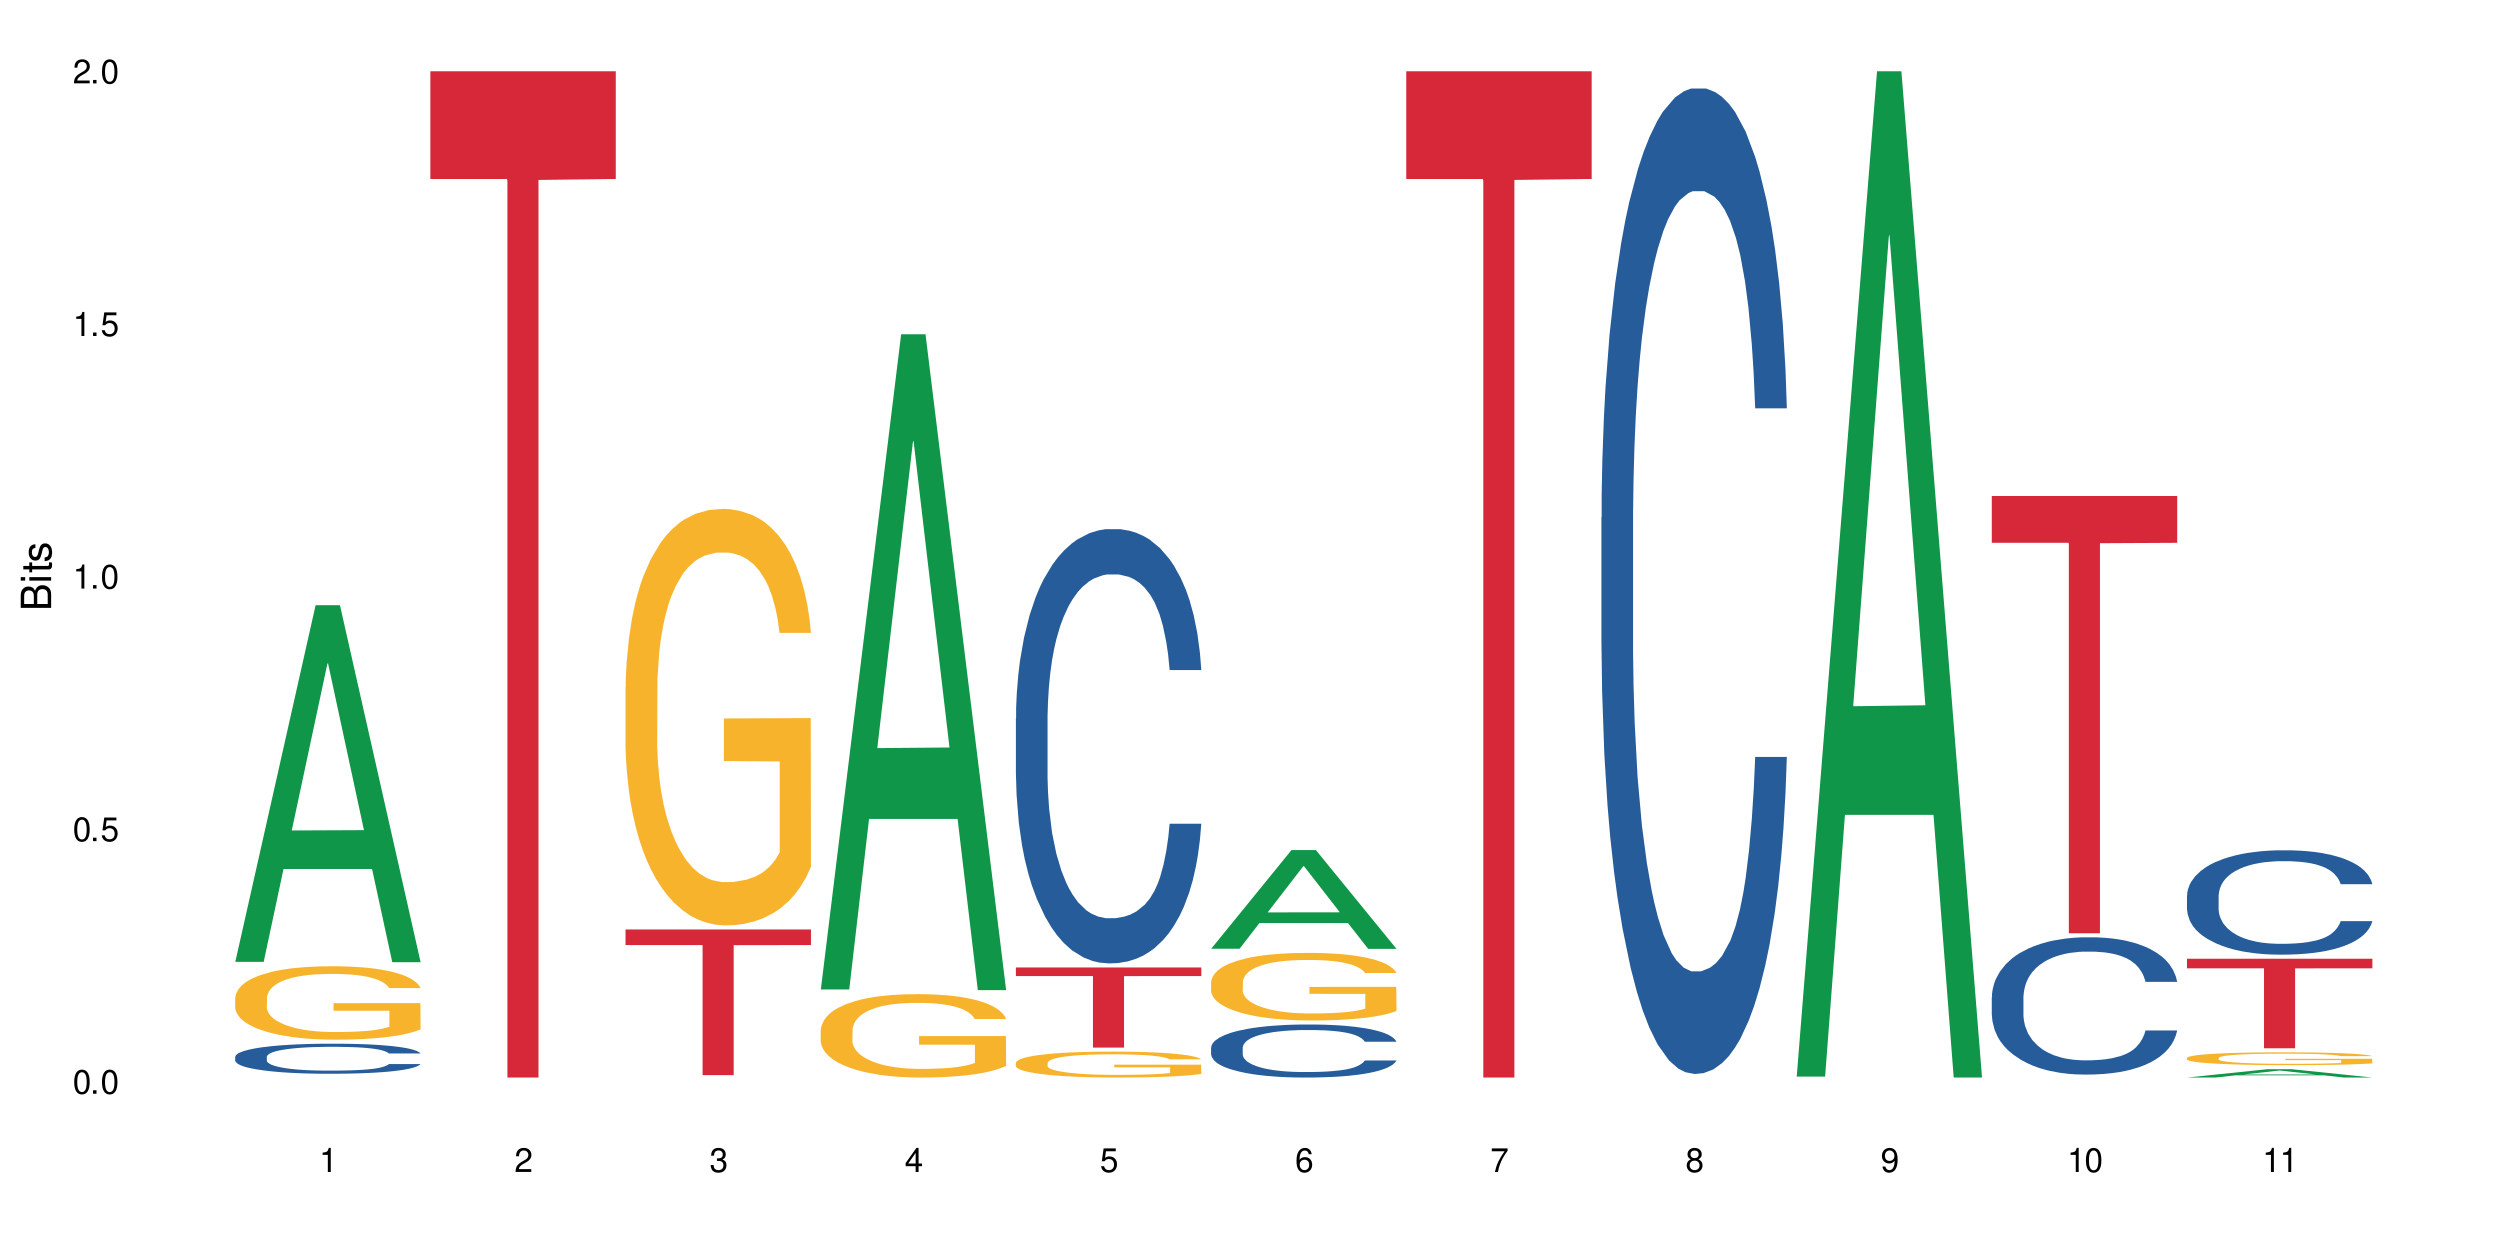
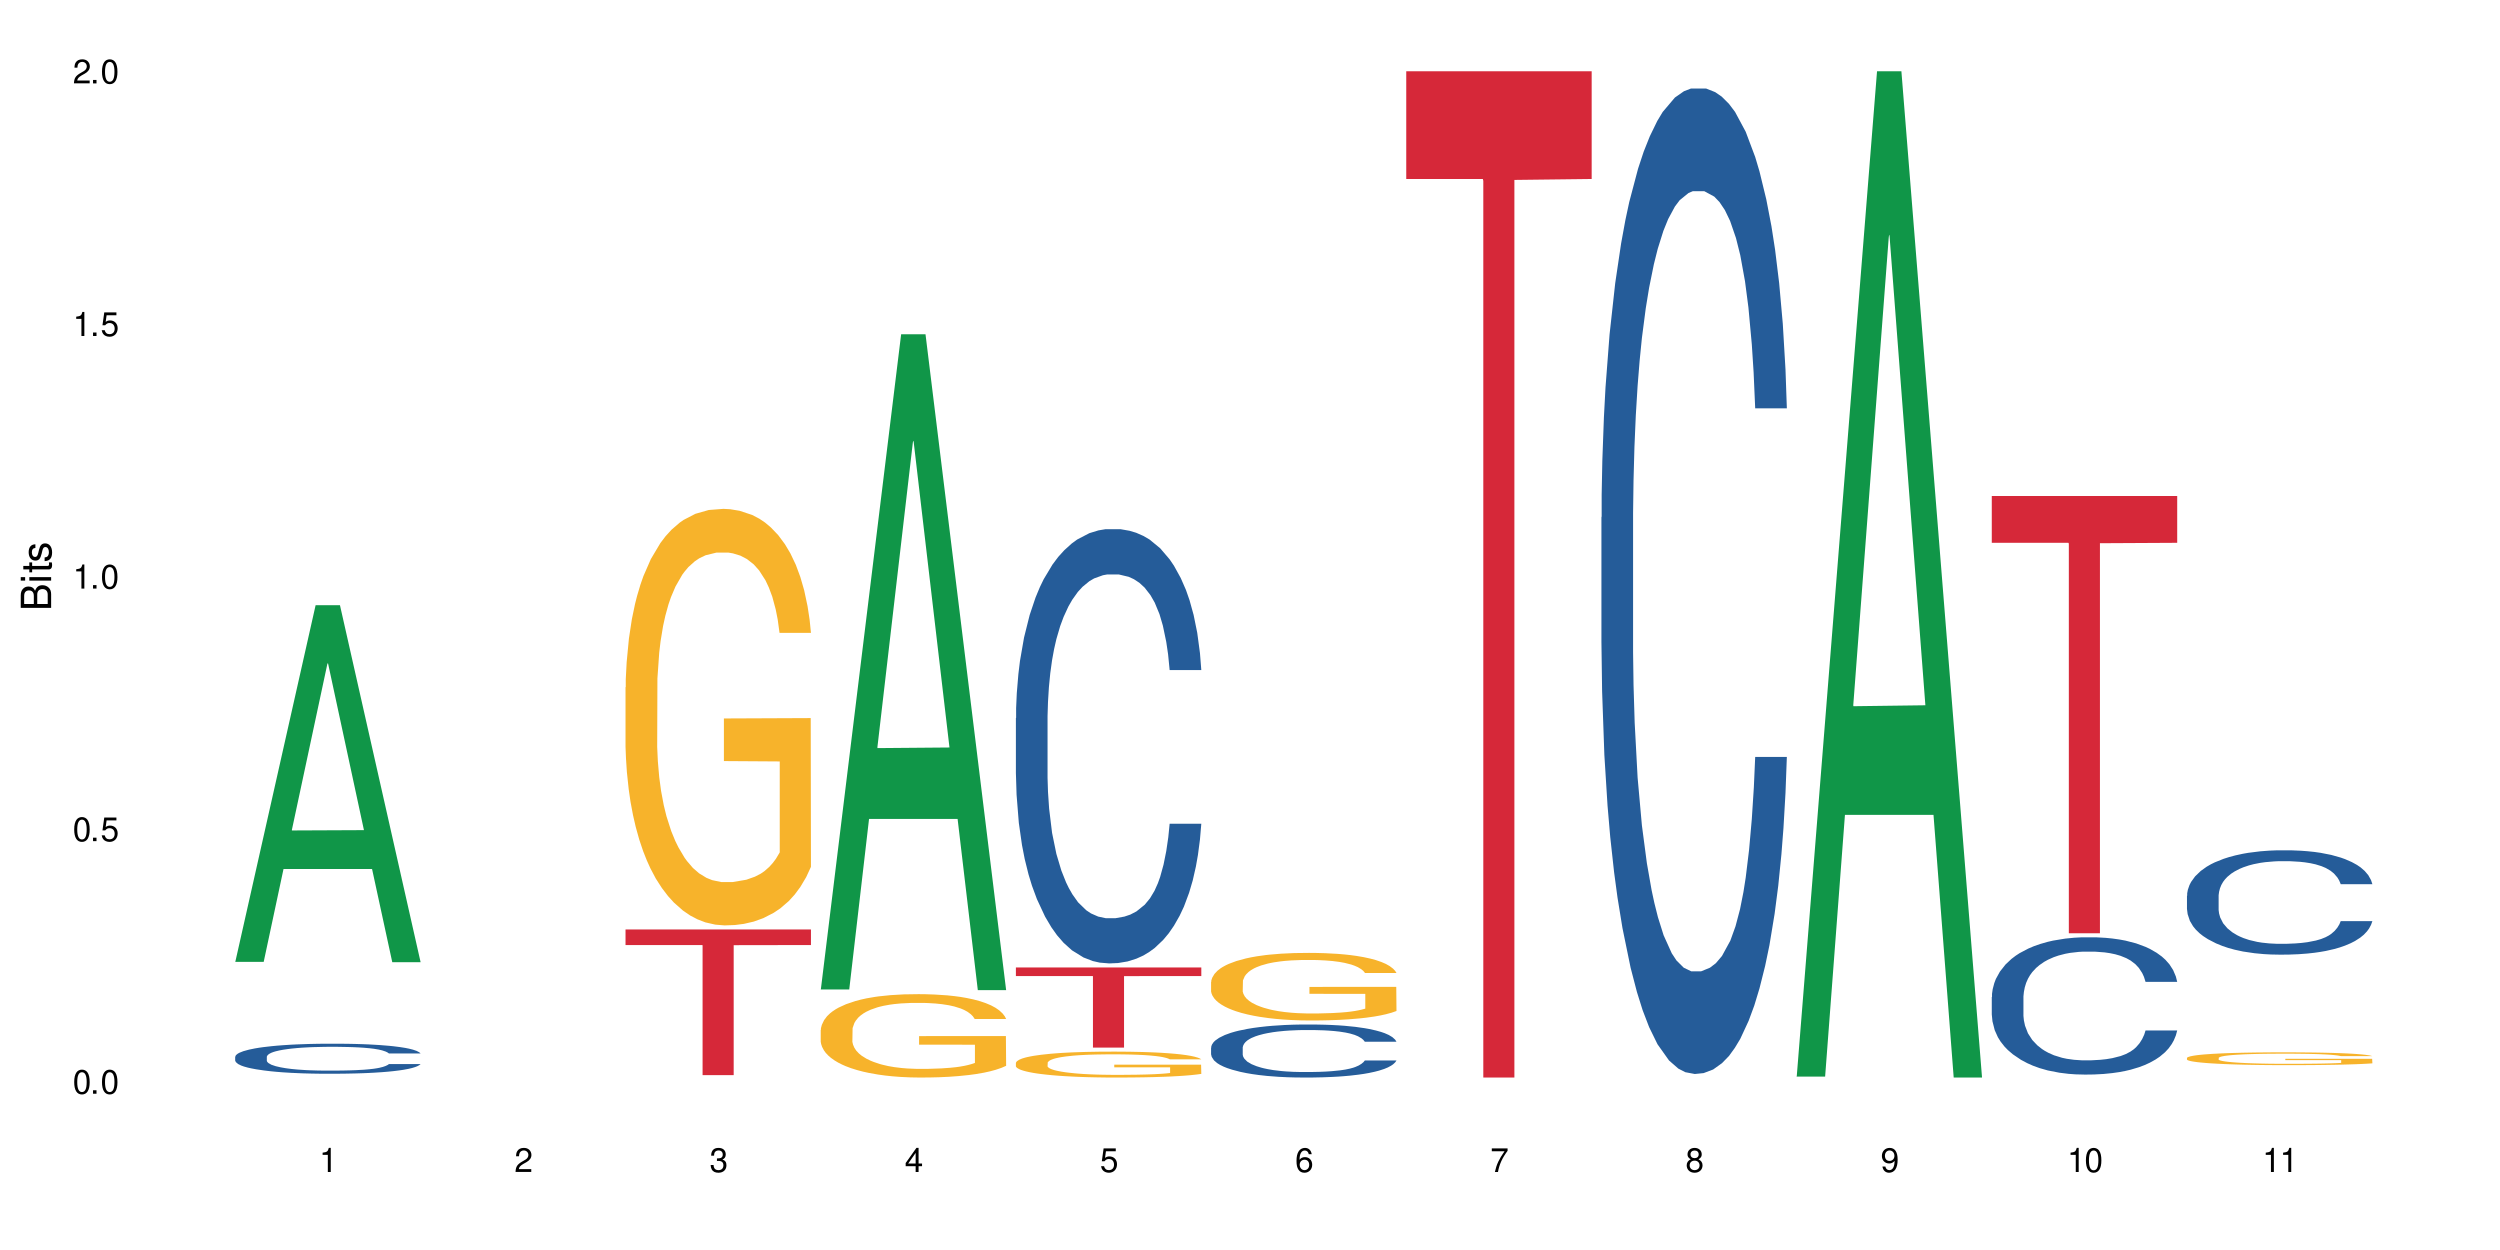
<svg xmlns="http://www.w3.org/2000/svg" xmlns:xlink="http://www.w3.org/1999/xlink" width="720" height="360" viewBox="0 0 720 360">
  <defs>
    <g>
      <g id="glyph-0-0">
</g>
      <g id="glyph-0-1">
        <path d="M 2.641 -6.938 C 2 -6.938 1.422 -6.656 1.078 -6.172 C 0.641 -5.562 0.406 -4.641 0.406 -3.359 C 0.406 -1.016 1.188 0.219 2.641 0.219 C 4.078 0.219 4.859 -1.016 4.859 -3.297 C 4.859 -4.641 4.656 -5.547 4.203 -6.172 C 3.844 -6.656 3.281 -6.938 2.641 -6.938 Z M 2.641 -6.188 C 3.547 -6.188 4 -5.25 4 -3.375 C 4 -1.406 3.562 -0.484 2.625 -0.484 C 1.734 -0.484 1.281 -1.438 1.281 -3.344 C 1.281 -5.25 1.734 -6.188 2.641 -6.188 Z M 2.641 -6.188 " />
      </g>
      <g id="glyph-0-2">
        <path d="M 1.828 -1 L 0.828 -1 L 0.828 0 L 1.828 0 Z M 1.828 -1 " />
      </g>
      <g id="glyph-0-3">
        <path d="M 4.562 -6.797 L 1.062 -6.797 L 0.547 -3.094 L 1.328 -3.094 C 1.719 -3.562 2.047 -3.734 2.578 -3.734 C 3.484 -3.734 4.062 -3.109 4.062 -2.094 C 4.062 -1.125 3.484 -0.531 2.578 -0.531 C 1.828 -0.531 1.375 -0.906 1.188 -1.672 L 0.328 -1.672 C 0.453 -1.109 0.547 -0.844 0.75 -0.594 C 1.125 -0.078 1.828 0.219 2.594 0.219 C 3.969 0.219 4.922 -0.781 4.922 -2.219 C 4.922 -3.562 4.031 -4.484 2.719 -4.484 C 2.25 -4.484 1.859 -4.359 1.469 -4.062 L 1.734 -5.969 L 4.562 -5.969 Z M 4.562 -6.797 " />
      </g>
      <g id="glyph-0-4">
        <path d="M 2.484 -4.938 L 2.484 0 L 3.328 0 L 3.328 -6.938 L 2.766 -6.938 C 2.469 -5.875 2.281 -5.734 0.984 -5.562 L 0.984 -4.938 Z M 2.484 -4.938 " />
      </g>
      <g id="glyph-0-5">
        <path d="M 4.859 -0.828 L 1.281 -0.828 C 1.359 -1.406 1.672 -1.781 2.5 -2.281 L 3.469 -2.828 C 4.406 -3.344 4.906 -4.062 4.906 -4.906 C 4.906 -5.484 4.672 -6.031 4.266 -6.406 C 3.859 -6.766 3.375 -6.938 2.719 -6.938 C 1.859 -6.938 1.219 -6.625 0.844 -6.031 C 0.609 -5.672 0.5 -5.234 0.484 -4.531 L 1.328 -4.531 C 1.359 -5.016 1.406 -5.281 1.531 -5.516 C 1.75 -5.938 2.188 -6.203 2.703 -6.203 C 3.469 -6.203 4.031 -5.641 4.031 -4.891 C 4.031 -4.344 3.719 -3.859 3.125 -3.516 L 2.234 -3 C 0.812 -2.172 0.406 -1.531 0.328 -0.016 L 4.859 -0.016 Z M 4.859 -0.828 " />
      </g>
      <g id="glyph-0-6">
        <path d="M 2.125 -3.188 L 2.578 -3.188 C 3.5 -3.188 3.984 -2.766 3.984 -1.922 C 3.984 -1.062 3.469 -0.531 2.594 -0.531 C 1.656 -0.531 1.203 -1 1.156 -2.016 L 0.312 -2.016 C 0.344 -1.453 0.438 -1.094 0.609 -0.781 C 0.953 -0.109 1.625 0.219 2.547 0.219 C 3.953 0.219 4.859 -0.625 4.859 -1.938 C 4.859 -2.828 4.516 -3.297 3.703 -3.594 C 4.344 -3.844 4.656 -4.328 4.656 -5.031 C 4.656 -6.219 3.875 -6.938 2.578 -6.938 C 1.203 -6.938 0.484 -6.172 0.453 -4.703 L 1.297 -4.703 C 1.312 -5.125 1.344 -5.359 1.453 -5.578 C 1.641 -5.969 2.062 -6.203 2.594 -6.203 C 3.344 -6.203 3.797 -5.75 3.797 -5 C 3.797 -4.516 3.609 -4.219 3.25 -4.047 C 3.016 -3.953 2.703 -3.922 2.125 -3.906 Z M 2.125 -3.188 " />
      </g>
      <g id="glyph-0-7">
        <path d="M 3.141 -1.672 L 3.141 0 L 3.984 0 L 3.984 -1.672 L 4.984 -1.672 L 4.984 -2.438 L 3.984 -2.438 L 3.984 -6.938 L 3.359 -6.938 L 0.266 -2.578 L 0.266 -1.672 Z M 3.141 -2.438 L 1 -2.438 L 3.141 -5.5 Z M 3.141 -2.438 " />
      </g>
      <g id="glyph-0-8">
        <path d="M 4.781 -5.125 C 4.609 -6.266 3.891 -6.938 2.844 -6.938 C 2.094 -6.938 1.422 -6.578 1.031 -5.953 C 0.594 -5.266 0.406 -4.422 0.406 -3.172 C 0.406 -2 0.578 -1.25 0.984 -0.641 C 1.359 -0.078 1.953 0.219 2.703 0.219 C 3.984 0.219 4.922 -0.75 4.922 -2.094 C 4.922 -3.375 4.062 -4.281 2.844 -4.281 C 2.172 -4.281 1.641 -4.031 1.281 -3.516 C 1.281 -5.234 1.828 -6.188 2.797 -6.188 C 3.391 -6.188 3.797 -5.797 3.938 -5.125 Z M 2.734 -3.531 C 3.547 -3.531 4.062 -2.953 4.062 -2.031 C 4.062 -1.156 3.484 -0.531 2.703 -0.531 C 1.922 -0.531 1.328 -1.188 1.328 -2.078 C 1.328 -2.938 1.906 -3.531 2.734 -3.531 Z M 2.734 -3.531 " />
      </g>
      <g id="glyph-0-9">
        <path d="M 4.984 -6.797 L 0.438 -6.797 L 0.438 -5.969 L 4.109 -5.969 C 2.5 -3.656 1.828 -2.234 1.328 0 L 2.219 0 C 2.594 -2.172 3.453 -4.047 4.984 -6.094 Z M 4.984 -6.797 " />
      </g>
      <g id="glyph-0-10">
        <path d="M 3.75 -3.656 C 4.469 -4.094 4.688 -4.438 4.688 -5.078 C 4.688 -6.172 3.844 -6.938 2.641 -6.938 C 1.438 -6.938 0.594 -6.172 0.594 -5.094 C 0.594 -4.438 0.812 -4.094 1.516 -3.656 C 0.734 -3.266 0.359 -2.703 0.359 -1.922 C 0.359 -0.656 1.281 0.219 2.641 0.219 C 3.984 0.219 4.922 -0.656 4.922 -1.922 C 4.922 -2.703 4.531 -3.266 3.75 -3.656 Z M 2.641 -6.188 C 3.359 -6.188 3.812 -5.75 3.812 -5.062 C 3.812 -4.406 3.344 -3.984 2.641 -3.984 C 1.922 -3.984 1.453 -4.406 1.453 -5.078 C 1.453 -5.75 1.922 -6.188 2.641 -6.188 Z M 2.641 -3.266 C 3.484 -3.266 4.062 -2.719 4.062 -1.906 C 4.062 -1.078 3.484 -0.531 2.625 -0.531 C 1.797 -0.531 1.219 -1.094 1.219 -1.906 C 1.219 -2.719 1.781 -3.266 2.641 -3.266 Z M 2.641 -3.266 " />
      </g>
      <g id="glyph-0-11">
        <path d="M 0.516 -1.578 C 0.672 -0.453 1.406 0.219 2.438 0.219 C 3.188 0.219 3.859 -0.141 4.266 -0.766 C 4.688 -1.453 4.891 -2.297 4.891 -3.547 C 4.891 -4.719 4.703 -5.453 4.312 -6.078 C 3.938 -6.641 3.344 -6.938 2.594 -6.938 C 1.297 -6.938 0.359 -5.969 0.359 -4.625 C 0.359 -3.344 1.234 -2.453 2.453 -2.453 C 3.094 -2.453 3.578 -2.672 4.016 -3.203 C 4 -1.484 3.469 -0.531 2.5 -0.531 C 1.906 -0.531 1.484 -0.906 1.359 -1.578 Z M 2.578 -6.203 C 3.375 -6.203 3.969 -5.531 3.969 -4.641 C 3.969 -3.797 3.391 -3.188 2.547 -3.188 C 1.734 -3.188 1.234 -3.766 1.234 -4.688 C 1.234 -5.562 1.797 -6.203 2.578 -6.203 Z M 2.578 -6.203 " />
      </g>
      <g id="glyph-1-0">
</g>
      <g id="glyph-1-1">
        <path d="M 0 -0.953 L 0 -4.891 C 0 -5.719 -0.234 -6.344 -0.734 -6.797 C -1.188 -7.234 -1.812 -7.469 -2.5 -7.469 C -3.547 -7.469 -4.188 -7 -4.625 -5.875 C -4.984 -6.688 -5.625 -7.094 -6.531 -7.094 C -7.172 -7.094 -7.734 -6.859 -8.141 -6.391 C -8.562 -5.922 -8.75 -5.344 -8.75 -4.5 L -8.75 -0.953 Z M -4.984 -2.062 L -7.766 -2.062 L -7.766 -4.219 C -7.766 -4.844 -7.688 -5.203 -7.453 -5.5 C -7.219 -5.812 -6.859 -5.969 -6.375 -5.969 C -5.891 -5.969 -5.531 -5.812 -5.297 -5.5 C -5.062 -5.203 -4.984 -4.844 -4.984 -4.219 Z M -0.984 -2.062 L -4 -2.062 L -4 -4.781 C -4 -5.766 -3.438 -6.359 -2.484 -6.359 C -1.547 -6.359 -0.984 -5.766 -0.984 -4.781 Z M -0.984 -2.062 " />
      </g>
      <g id="glyph-1-2">
        <path d="M -6.281 -1.797 L -6.281 -0.797 L 0 -0.797 L 0 -1.797 Z M -8.75 -1.797 L -8.75 -0.797 L -7.484 -0.797 L -7.484 -1.797 Z M -8.75 -1.797 " />
      </g>
      <g id="glyph-1-3">
        <path d="M -6.281 -3.047 L -6.281 -2.016 L -8.016 -2.016 L -8.016 -1.016 L -6.281 -1.016 L -6.281 -0.172 L -5.469 -0.172 L -5.469 -1.016 L -0.719 -1.016 C -0.078 -1.016 0.281 -1.453 0.281 -2.234 C 0.281 -2.5 0.25 -2.719 0.188 -3.047 L -0.641 -3.047 C -0.609 -2.906 -0.594 -2.766 -0.594 -2.562 C -0.594 -2.141 -0.719 -2.016 -1.156 -2.016 L -5.469 -2.016 L -5.469 -3.047 Z M -6.281 -3.047 " />
      </g>
      <g id="glyph-1-4">
        <path d="M -4.531 -5.25 C -5.766 -5.25 -6.469 -4.422 -6.469 -2.969 C -6.469 -1.516 -5.719 -0.562 -4.547 -0.562 C -3.562 -0.562 -3.094 -1.062 -2.734 -2.562 L -2.516 -3.484 C -2.344 -4.188 -2.094 -4.469 -1.641 -4.469 C -1.047 -4.469 -0.641 -3.875 -0.641 -3 C -0.641 -2.453 -0.797 -2 -1.062 -1.75 C -1.25 -1.594 -1.422 -1.531 -1.875 -1.469 L -1.875 -0.406 C -0.422 -0.453 0.281 -1.266 0.281 -2.922 C 0.281 -4.5 -0.5 -5.516 -1.719 -5.516 C -2.656 -5.516 -3.172 -4.984 -3.469 -3.734 L -3.703 -2.766 C -3.891 -1.953 -4.156 -1.609 -4.594 -1.609 C -5.188 -1.609 -5.547 -2.125 -5.547 -2.938 C -5.547 -3.75 -5.203 -4.172 -4.531 -4.203 Z M -4.531 -5.25 " />
      </g>
    </g>
  </defs>
  <rect x="-72" y="-36" width="864" height="432" fill="rgb(100%, 100%, 100%)" fill-opacity="1" />
  <path fill-rule="nonzero" fill="rgb(6.275%, 58.824%, 28.235%)" fill-opacity="1" d="M 67.73 277.016 L 67.789 276.918 L 90.895 174.305 L 97.91 174.305 L 121.133 277.109 L 112.973 277.109 L 107.152 250.273 L 81.652 250.273 L 75.945 277.016 L 67.73 277.016 L 84.105 239.172 L 104.816 239.078 L 94.488 191.102 L 94.375 191.004 L 94.262 191.293 L 84.047 239.078 L 84.105 239.172 Z M 67.73 277.016 " />
  <path fill-rule="nonzero" fill="rgb(14.51%, 36.078%, 60%)" fill-opacity="1" d="M 67.73 304.355 L 67.797 304.348 L 67.797 304.156 L 67.992 303.855 L 68.449 303.477 L 68.902 303.215 L 70.074 302.746 L 71.703 302.297 L 73.398 301.949 L 74.633 301.742 L 75.742 301.586 L 78.281 301.293 L 79.91 301.141 L 81.668 301.008 L 83.816 300.871 L 85.379 300.793 L 88.895 300.668 L 91.5 300.613 L 93.52 300.59 L 97.883 300.59 L 100.488 300.621 L 102.375 300.66 L 104.461 300.723 L 106.219 300.793 L 109.281 300.969 L 112.016 301.191 L 113.254 301.316 L 115.207 301.562 L 116.703 301.797 L 117.746 302.004 L 118.918 302.297 L 119.961 302.652 L 120.742 303.055 L 121.133 303.398 L 112.016 303.398 L 111.559 303.082 L 111.039 302.836 L 110.062 302.512 L 109.086 302.281 L 107.715 302.051 L 106.48 301.902 L 104.785 301.75 L 103.289 301.656 L 101.727 301.586 L 100.227 301.539 L 97.363 301.488 L 94.039 301.488 L 92.805 301.508 L 90.262 301.57 L 88.895 301.625 L 86.941 301.734 L 85.574 301.84 L 83.945 301.996 L 82.84 302.133 L 81.473 302.336 L 80.496 302.52 L 79.387 302.781 L 78.738 302.977 L 78.152 303.199 L 77.629 303.461 L 77.238 303.738 L 76.977 304.031 L 76.848 304.316 L 76.848 305.539 L 76.977 305.824 L 77.305 306.156 L 78.152 306.641 L 79.387 307.059 L 80.82 307.391 L 82.188 307.629 L 82.969 307.738 L 84.012 307.867 L 85.641 308.023 L 87.984 308.184 L 89.352 308.246 L 91.438 308.309 L 93.586 308.34 L 96.449 308.34 L 98.988 308.309 L 100.684 308.27 L 102.441 308.207 L 104.852 308.074 L 106.348 307.945 L 107.652 307.797 L 108.629 307.645 L 109.281 307.52 L 110.258 307.273 L 111.039 307.004 L 111.625 306.727 L 112.016 306.457 L 121.133 306.457 L 120.742 306.773 L 120.156 307.082 L 119.57 307.312 L 118.656 307.59 L 117.613 307.836 L 116.117 308.113 L 114.879 308.293 L 113.254 308.492 L 111.754 308.641 L 110.125 308.777 L 107.715 308.934 L 106.152 309.016 L 104.461 309.086 L 102.441 309.148 L 99.902 309.203 L 97.168 309.234 L 94.625 309.242 L 91.891 309.227 L 89.871 309.195 L 87.203 309.125 L 83.883 308.98 L 81.473 308.832 L 79.582 308.68 L 77.957 308.523 L 76.133 308.309 L 73.789 307.961 L 72.355 307.691 L 71.379 307.473 L 70.27 307.164 L 69.488 306.887 L 68.578 306.441 L 67.926 305.883 L 67.73 305.445 Z M 67.73 304.355 " />
-   <path fill-rule="nonzero" fill="rgb(96.863%, 70.196%, 16.863%)" fill-opacity="1" d="M 67.73 287.332 L 67.797 287.312 L 67.797 286.926 L 68.055 286.059 L 68.707 284.859 L 69.555 283.875 L 70.465 283.102 L 71.051 282.699 L 72.027 282.117 L 72.875 281.691 L 75.023 280.824 L 77.762 280.012 L 79.258 279.664 L 80.949 279.336 L 83.359 278.969 L 84.469 278.836 L 87.855 278.527 L 91.695 278.332 L 95.93 278.273 L 97.883 278.293 L 100.555 278.371 L 104.199 278.582 L 106.285 278.777 L 107.91 278.969 L 109.605 279.223 L 111.688 279.605 L 113.645 280.07 L 115.207 280.535 L 116.77 281.113 L 118.07 281.73 L 119.18 282.406 L 120.156 283.219 L 120.742 283.895 L 121.133 284.57 L 112.078 284.57 L 111.559 283.895 L 110.973 283.375 L 109.996 282.734 L 109.02 282.273 L 108.043 281.906 L 106.219 281.402 L 104.656 281.094 L 102.703 280.824 L 100.812 280.648 L 98.664 280.535 L 97.363 280.496 L 93.91 280.496 L 90.785 280.629 L 88.961 280.785 L 87.66 280.941 L 85.836 281.23 L 84.727 281.461 L 84.078 281.617 L 82.125 282.215 L 80.82 282.754 L 80.105 283.121 L 79.191 283.703 L 78.543 284.223 L 77.824 284.996 L 77.434 285.574 L 76.914 286.891 L 76.848 290.367 L 77.043 291.098 L 77.434 291.891 L 77.957 292.586 L 78.738 293.32 L 79.52 293.883 L 80.887 294.633 L 82.059 295.137 L 82.969 295.465 L 84.727 295.984 L 85.445 296.16 L 87.137 296.508 L 88.895 296.777 L 91.047 297.012 L 92.672 297.125 L 95.277 297.223 L 98.598 297.223 L 102.508 297.105 L 104.98 296.953 L 106.676 296.797 L 107.781 296.664 L 109.148 296.449 L 110.125 296.258 L 111.039 296.043 L 112.145 295.715 L 112.145 291.098 L 96.059 291.082 L 96.059 288.918 L 121.066 288.898 L 121.133 296.449 L 119.766 296.973 L 118.07 297.473 L 116.441 297.859 L 114.75 298.188 L 112.34 298.555 L 110.387 298.785 L 107.391 299.059 L 104.656 299.23 L 101.789 299.348 L 99.25 299.406 L 96.254 299.426 L 93.586 299.387 L 90.719 299.27 L 88.441 299.117 L 86.355 298.922 L 84.273 298.672 L 81.668 298.266 L 79.973 297.938 L 78.215 297.531 L 76.457 297.047 L 74.895 296.527 L 73.852 296.121 L 72.812 295.656 L 71.703 295.078 L 70.66 294.422 L 69.879 293.824 L 69.164 293.148 L 68.645 292.508 L 68.121 291.641 L 67.859 290.945 L 67.73 290.348 Z M 67.73 287.332 " />
-   <path fill-rule="nonzero" fill="rgb(83.922%, 15.686%, 22.353%)" fill-opacity="1" d="M 123.941 20.527 L 177.344 20.527 L 177.344 51.547 L 155.086 51.82 L 155.086 310.332 L 146.133 310.332 L 146.133 52.094 L 146.004 51.547 L 123.941 51.547 Z M 123.941 20.527 " />
  <path fill-rule="nonzero" fill="rgb(96.863%, 70.196%, 16.863%)" fill-opacity="1" d="M 180.152 197.934 L 180.219 197.824 L 180.219 195.633 L 180.48 190.703 L 181.129 183.91 L 181.977 178.324 L 182.891 173.941 L 183.477 171.641 L 184.453 168.352 L 185.297 165.941 L 187.449 161.012 L 190.184 156.41 L 191.68 154.441 L 193.375 152.578 L 195.785 150.496 L 196.891 149.73 L 200.277 147.977 L 204.121 146.879 L 208.352 146.551 L 210.305 146.66 L 212.977 147.102 L 216.621 148.305 L 218.707 149.398 L 220.336 150.496 L 222.027 151.922 L 224.113 154.109 L 226.066 156.742 L 227.629 159.371 L 229.191 162.656 L 230.492 166.164 L 231.602 169.996 L 232.578 174.598 L 233.164 178.434 L 233.555 182.266 L 224.504 182.266 L 223.98 178.434 L 223.395 175.473 L 222.418 171.859 L 221.441 169.23 L 220.465 167.148 L 218.641 164.301 L 217.078 162.547 L 215.125 161.012 L 213.238 160.027 L 211.086 159.371 L 209.785 159.152 L 206.332 159.152 L 203.207 159.918 L 201.383 160.793 L 200.082 161.672 L 198.258 163.312 L 197.152 164.629 L 196.5 165.504 L 194.547 168.902 L 193.242 171.969 L 192.527 174.051 L 191.617 177.336 L 190.965 180.297 L 190.246 184.676 L 189.855 187.965 L 189.336 195.414 L 189.27 215.133 L 189.465 219.297 L 189.855 223.789 L 190.379 227.734 L 191.16 231.895 L 191.941 235.074 L 193.309 239.344 L 194.48 242.195 L 195.395 244.055 L 197.152 247.016 L 197.867 248 L 199.562 249.973 L 201.32 251.508 L 203.469 252.82 L 205.098 253.477 L 207.699 254.027 L 211.023 254.027 L 214.93 253.367 L 217.402 252.492 L 219.098 251.617 L 220.203 250.848 L 221.57 249.645 L 222.551 248.547 L 223.461 247.344 L 224.566 245.48 L 224.566 219.297 L 208.484 219.188 L 208.484 206.918 L 233.488 206.809 L 233.555 249.645 L 232.188 252.602 L 230.492 255.449 L 228.867 257.641 L 227.172 259.504 L 224.762 261.586 L 222.809 262.898 L 219.812 264.434 L 217.078 265.418 L 214.215 266.078 L 211.672 266.406 L 208.68 266.516 L 206.008 266.297 L 203.141 265.641 L 200.863 264.762 L 198.777 263.668 L 196.695 262.242 L 194.09 259.941 L 192.398 258.078 L 190.641 255.777 L 188.879 253.039 L 187.316 250.082 L 186.277 247.781 L 185.234 245.152 L 184.125 241.867 L 183.086 238.141 L 182.305 234.746 L 181.586 230.91 L 181.066 227.293 L 180.543 222.363 L 180.285 218.422 L 180.152 215.023 Z M 180.152 197.934 " />
  <path fill-rule="nonzero" fill="rgb(83.922%, 15.686%, 22.353%)" fill-opacity="1" d="M 180.152 267.68 L 233.555 267.68 L 233.555 272.172 L 211.301 272.211 L 211.301 309.641 L 202.344 309.641 L 202.344 272.25 L 202.215 272.172 L 180.152 272.172 Z M 180.152 267.68 " />
  <path fill-rule="nonzero" fill="rgb(6.275%, 58.824%, 28.235%)" fill-opacity="1" d="M 236.367 284.973 L 236.422 284.797 L 259.527 96.277 L 266.547 96.277 L 289.766 285.152 L 281.609 285.152 L 275.789 235.848 L 250.285 235.848 L 244.582 284.973 L 236.367 284.973 L 252.738 215.453 L 273.449 215.277 L 263.121 127.137 L 263.008 126.961 L 262.895 127.492 L 252.684 215.277 L 252.738 215.453 Z M 236.367 284.973 " />
  <path fill-rule="nonzero" fill="rgb(96.863%, 70.196%, 16.863%)" fill-opacity="1" d="M 236.367 296.602 L 236.43 296.578 L 236.43 296.141 L 236.691 295.152 L 237.344 293.793 L 238.188 292.676 L 239.102 291.797 L 239.688 291.336 L 240.664 290.68 L 241.512 290.195 L 243.66 289.211 L 246.395 288.289 L 247.891 287.895 L 249.586 287.52 L 251.996 287.105 L 253.102 286.949 L 256.488 286.602 L 260.332 286.379 L 264.562 286.316 L 266.516 286.336 L 269.188 286.426 L 272.836 286.664 L 274.918 286.887 L 276.547 287.105 L 278.238 287.391 L 280.324 287.828 L 282.277 288.355 L 283.84 288.883 L 285.402 289.539 L 286.707 290.242 L 287.812 291.008 L 288.789 291.93 L 289.375 292.699 L 289.766 293.465 L 280.715 293.465 L 280.191 292.699 L 279.605 292.105 L 278.629 291.383 L 277.652 290.855 L 276.676 290.438 L 274.852 289.867 L 273.289 289.516 L 271.336 289.211 L 269.449 289.012 L 267.301 288.883 L 265.996 288.836 L 262.543 288.836 L 259.418 288.992 L 257.594 289.168 L 256.293 289.34 L 254.469 289.672 L 253.363 289.934 L 252.711 290.109 L 250.758 290.789 L 249.457 291.402 L 248.738 291.82 L 247.828 292.477 L 247.176 293.07 L 246.461 293.949 L 246.07 294.605 L 245.547 296.098 L 245.484 300.047 L 245.68 300.879 L 246.07 301.777 L 246.59 302.566 L 247.371 303.402 L 248.152 304.039 L 249.52 304.895 L 250.691 305.465 L 251.605 305.836 L 253.363 306.43 L 254.078 306.625 L 255.773 307.02 L 257.531 307.328 L 259.68 307.59 L 261.309 307.723 L 263.914 307.832 L 267.234 307.832 L 271.141 307.699 L 273.617 307.523 L 275.309 307.348 L 276.418 307.195 L 277.785 306.953 L 278.762 306.734 L 279.672 306.492 L 280.781 306.121 L 280.781 300.879 L 264.695 300.855 L 264.695 298.398 L 289.699 298.379 L 289.766 306.953 L 288.398 307.547 L 286.707 308.117 L 285.078 308.555 L 283.383 308.93 L 280.977 309.344 L 279.02 309.609 L 276.023 309.914 L 273.289 310.113 L 270.426 310.246 L 267.887 310.309 L 264.891 310.332 L 262.219 310.289 L 259.355 310.156 L 257.074 309.98 L 254.992 309.762 L 252.906 309.477 L 250.301 309.016 L 248.609 308.645 L 246.852 308.184 L 245.094 307.633 L 243.527 307.043 L 242.488 306.582 L 241.445 306.055 L 240.34 305.398 L 239.297 304.652 L 238.516 303.973 L 237.797 303.203 L 237.277 302.48 L 236.758 301.492 L 236.496 300.703 L 236.367 300.023 Z M 236.367 296.602 " />
  <path fill-rule="nonzero" fill="rgb(14.51%, 36.078%, 60%)" fill-opacity="1" d="M 292.578 206.82 L 292.641 206.707 L 292.641 203.965 L 292.836 199.621 L 293.293 194.133 L 293.75 190.359 L 294.922 183.617 L 296.551 177.102 L 298.242 172.07 L 299.48 169.098 L 300.586 166.812 L 303.125 162.582 L 304.754 160.41 L 306.512 158.469 L 308.664 156.523 L 310.227 155.383 L 313.742 153.551 L 316.348 152.754 L 318.367 152.41 L 322.73 152.41 L 325.332 152.867 L 327.223 153.438 L 329.305 154.352 L 331.066 155.383 L 334.125 157.895 L 336.859 161.098 L 338.098 162.926 L 340.051 166.469 L 341.551 169.898 L 342.59 172.871 L 343.762 177.102 L 344.805 182.246 L 345.586 188.074 L 345.977 192.988 L 336.859 192.988 L 336.406 188.418 L 335.883 184.875 L 334.906 180.188 L 333.93 176.871 L 332.562 173.559 L 331.324 171.387 L 329.633 169.215 L 328.133 167.84 L 326.57 166.812 L 325.074 166.125 L 322.207 165.441 L 318.887 165.441 L 317.648 165.668 L 315.109 166.582 L 313.742 167.383 L 311.789 168.984 L 310.422 170.469 L 308.793 172.758 L 307.684 174.699 L 306.316 177.672 L 305.34 180.301 L 304.234 184.074 L 303.582 186.93 L 302.996 190.133 L 302.477 193.906 L 302.086 197.906 L 301.824 202.133 L 301.695 206.25 L 301.695 223.969 L 301.824 228.082 L 302.148 232.883 L 302.996 239.859 L 304.234 245.914 L 305.668 250.719 L 307.035 254.145 L 307.816 255.746 L 308.859 257.574 L 310.484 259.863 L 312.832 262.148 L 314.199 263.062 L 316.281 263.977 L 318.43 264.434 L 321.297 264.434 L 323.836 263.977 L 325.527 263.406 L 327.289 262.492 L 329.695 260.547 L 331.195 258.719 L 332.496 256.547 L 333.473 254.375 L 334.125 252.547 L 335.102 249.004 L 335.883 245.117 L 336.469 241.113 L 336.859 237.227 L 345.977 237.227 L 345.586 241.801 L 345 246.258 L 344.414 249.574 L 343.504 253.574 L 342.461 257.117 L 340.965 261.121 L 339.727 263.75 L 338.098 266.605 L 336.602 268.777 L 334.973 270.723 L 332.562 273.008 L 331 274.152 L 329.305 275.18 L 327.289 276.094 L 324.746 276.895 L 322.012 277.352 L 319.473 277.465 L 316.738 277.238 L 314.719 276.781 L 312.047 275.75 L 308.727 273.695 L 306.316 271.523 L 304.43 269.352 L 302.801 267.062 L 300.977 263.977 L 298.633 258.949 L 297.199 255.062 L 296.223 251.859 L 295.117 247.402 L 294.336 243.402 L 293.422 237 L 292.773 228.883 L 292.578 222.598 Z M 292.578 206.82 " />
  <path fill-rule="nonzero" fill="rgb(96.863%, 70.196%, 16.863%)" fill-opacity="1" d="M 292.578 306.066 L 292.641 306.059 L 292.641 305.922 L 292.902 305.617 L 293.555 305.191 L 294.398 304.844 L 295.312 304.574 L 295.898 304.43 L 296.875 304.227 L 297.723 304.074 L 299.871 303.77 L 302.605 303.48 L 304.105 303.359 L 305.797 303.242 L 308.207 303.113 L 309.312 303.066 L 312.699 302.957 L 316.543 302.887 L 320.773 302.867 L 322.73 302.875 L 325.398 302.902 L 329.047 302.977 L 331.129 303.047 L 332.758 303.113 L 334.449 303.203 L 336.535 303.34 L 338.488 303.504 L 340.051 303.664 L 341.613 303.871 L 342.918 304.09 L 344.023 304.328 L 345 304.613 L 345.586 304.852 L 345.977 305.09 L 336.926 305.09 L 336.406 304.852 L 335.82 304.668 L 334.84 304.441 L 333.863 304.277 L 332.887 304.148 L 331.066 303.973 L 329.5 303.863 L 327.547 303.77 L 325.66 303.707 L 323.512 303.664 L 322.207 303.652 L 318.758 303.652 L 315.629 303.699 L 313.809 303.754 L 312.504 303.809 L 310.68 303.91 L 309.574 303.992 L 308.922 304.047 L 306.969 304.258 L 305.668 304.449 L 304.949 304.578 L 304.039 304.785 L 303.387 304.969 L 302.672 305.242 L 302.281 305.445 L 301.758 305.91 L 301.695 307.137 L 301.891 307.395 L 302.281 307.676 L 302.801 307.918 L 303.582 308.18 L 304.363 308.375 L 305.73 308.641 L 306.902 308.82 L 307.816 308.934 L 309.574 309.117 L 310.289 309.18 L 311.984 309.305 L 313.742 309.398 L 315.891 309.48 L 317.52 309.52 L 320.125 309.555 L 323.445 309.555 L 327.352 309.516 L 329.828 309.461 L 331.52 309.406 L 332.629 309.359 L 333.996 309.281 L 334.973 309.215 L 335.883 309.141 L 336.992 309.023 L 336.992 307.395 L 320.906 307.387 L 320.906 306.625 L 345.914 306.617 L 345.977 309.281 L 344.609 309.465 L 342.918 309.645 L 341.289 309.781 L 339.598 309.895 L 337.188 310.027 L 335.234 310.109 L 332.238 310.203 L 329.5 310.266 L 326.637 310.305 L 324.098 310.324 L 321.102 310.332 L 318.43 310.32 L 315.566 310.277 L 313.285 310.223 L 311.203 310.156 L 309.117 310.066 L 306.512 309.922 L 304.82 309.809 L 303.062 309.664 L 301.305 309.492 L 299.742 309.309 L 298.699 309.168 L 297.656 309.004 L 296.551 308.797 L 295.508 308.566 L 294.727 308.355 L 294.008 308.117 L 293.488 307.891 L 292.969 307.586 L 292.707 307.34 L 292.578 307.129 Z M 292.578 306.066 " />
  <path fill-rule="nonzero" fill="rgb(83.922%, 15.686%, 22.353%)" fill-opacity="1" d="M 292.578 278.629 L 345.977 278.629 L 345.977 281.102 L 323.723 281.121 L 323.723 301.703 L 314.77 301.703 L 314.77 281.145 L 314.637 281.102 L 292.578 281.102 Z M 292.578 278.629 " />
-   <path fill-rule="nonzero" fill="rgb(6.275%, 58.824%, 28.235%)" fill-opacity="1" d="M 348.789 273.242 L 348.844 273.215 L 371.953 244.812 L 378.969 244.812 L 402.188 273.27 L 394.031 273.27 L 388.211 265.84 L 362.711 265.84 L 357.004 273.242 L 348.789 273.242 L 365.164 262.77 L 385.871 262.742 L 375.547 249.461 L 375.434 249.438 L 375.316 249.516 L 365.105 262.742 L 365.164 262.77 Z M 348.789 273.242 " />
  <path fill-rule="nonzero" fill="rgb(14.51%, 36.078%, 60%)" fill-opacity="1" d="M 348.789 301.707 L 348.852 301.695 L 348.852 301.359 L 349.051 300.828 L 349.504 300.16 L 349.961 299.699 L 351.133 298.875 L 352.762 298.078 L 354.453 297.465 L 355.691 297.102 L 356.797 296.824 L 359.34 296.309 L 360.965 296.043 L 362.727 295.805 L 364.875 295.566 L 366.438 295.43 L 369.953 295.203 L 372.559 295.105 L 374.578 295.066 L 378.941 295.066 L 381.547 295.121 L 383.434 295.191 L 385.52 295.301 L 387.277 295.43 L 390.336 295.734 L 393.07 296.125 L 394.309 296.348 L 396.262 296.781 L 397.762 297.199 L 398.805 297.562 L 399.977 298.078 L 401.016 298.707 L 401.797 299.418 L 402.188 300.02 L 393.07 300.02 L 392.617 299.461 L 392.094 299.027 L 391.117 298.457 L 390.141 298.051 L 388.773 297.648 L 387.535 297.383 L 385.844 297.117 L 384.344 296.949 L 382.781 296.824 L 381.285 296.738 L 378.418 296.656 L 375.098 296.656 L 373.859 296.684 L 371.32 296.797 L 369.953 296.895 L 368 297.09 L 366.633 297.27 L 365.004 297.551 L 363.898 297.785 L 362.531 298.148 L 361.551 298.469 L 360.445 298.93 L 359.793 299.281 L 359.207 299.672 L 358.688 300.133 L 358.297 300.621 L 358.035 301.137 L 357.906 301.637 L 357.906 303.801 L 358.035 304.305 L 358.363 304.891 L 359.207 305.742 L 360.445 306.48 L 361.879 307.066 L 363.246 307.484 L 364.027 307.68 L 365.07 307.902 L 366.695 308.184 L 369.043 308.461 L 370.41 308.574 L 372.492 308.688 L 374.641 308.742 L 377.508 308.742 L 380.047 308.688 L 381.742 308.617 L 383.5 308.504 L 385.91 308.266 L 387.406 308.043 L 388.707 307.777 L 389.688 307.512 L 390.336 307.289 L 391.312 306.859 L 392.094 306.383 L 392.68 305.895 L 393.07 305.422 L 402.188 305.422 L 401.797 305.977 L 401.211 306.523 L 400.625 306.926 L 399.715 307.414 L 398.672 307.848 L 397.176 308.336 L 395.938 308.656 L 394.309 309.008 L 392.812 309.273 L 391.184 309.508 L 388.773 309.789 L 387.211 309.926 L 385.52 310.055 L 383.5 310.164 L 380.961 310.262 L 378.223 310.32 L 375.684 310.332 L 372.949 310.305 L 370.93 310.25 L 368.262 310.125 L 364.938 309.871 L 362.531 309.605 L 360.641 309.34 L 359.012 309.062 L 357.188 308.688 L 354.844 308.07 L 353.41 307.598 L 352.434 307.207 L 351.328 306.664 L 350.547 306.172 L 349.637 305.391 L 348.984 304.402 L 348.789 303.633 Z M 348.789 301.707 " />
  <path fill-rule="nonzero" fill="rgb(96.863%, 70.196%, 16.863%)" fill-opacity="1" d="M 348.789 282.77 L 348.852 282.754 L 348.852 282.398 L 349.113 281.598 L 349.766 280.496 L 350.613 279.59 L 351.523 278.879 L 352.109 278.504 L 353.086 277.969 L 353.934 277.578 L 356.082 276.777 L 358.816 276.031 L 360.316 275.711 L 362.008 275.41 L 364.418 275.074 L 365.523 274.949 L 368.91 274.664 L 372.754 274.484 L 376.988 274.434 L 378.941 274.449 L 381.609 274.52 L 385.258 274.715 L 387.34 274.895 L 388.969 275.074 L 390.664 275.305 L 392.746 275.66 L 394.699 276.086 L 396.262 276.512 L 397.824 277.047 L 399.129 277.613 L 400.234 278.238 L 401.211 278.984 L 401.797 279.605 L 402.188 280.227 L 393.137 280.227 L 392.617 279.605 L 392.031 279.125 L 391.055 278.539 L 390.078 278.113 L 389.098 277.773 L 387.277 277.312 L 385.715 277.027 L 383.758 276.777 L 381.871 276.621 L 379.723 276.512 L 378.418 276.477 L 374.969 276.477 L 371.844 276.602 L 370.02 276.742 L 368.715 276.887 L 366.891 277.152 L 365.785 277.367 L 365.133 277.508 L 363.18 278.059 L 361.879 278.559 L 361.16 278.895 L 360.25 279.43 L 359.598 279.91 L 358.883 280.621 L 358.492 281.152 L 357.969 282.363 L 357.906 285.562 L 358.102 286.238 L 358.492 286.969 L 359.012 287.605 L 359.793 288.281 L 360.574 288.797 L 361.941 289.492 L 363.117 289.953 L 364.027 290.258 L 365.785 290.738 L 366.5 290.895 L 368.195 291.215 L 369.953 291.465 L 372.102 291.68 L 373.73 291.785 L 376.336 291.875 L 379.656 291.875 L 383.562 291.766 L 386.039 291.625 L 387.73 291.484 L 388.84 291.359 L 390.207 291.164 L 391.184 290.984 L 392.094 290.789 L 393.203 290.488 L 393.203 286.238 L 377.117 286.219 L 377.117 284.23 L 402.125 284.211 L 402.188 291.164 L 400.82 291.645 L 399.129 292.105 L 397.5 292.461 L 395.809 292.762 L 393.398 293.102 L 391.445 293.312 L 388.449 293.562 L 385.715 293.723 L 382.848 293.828 L 380.309 293.883 L 377.312 293.902 L 374.641 293.867 L 371.777 293.758 L 369.496 293.617 L 367.414 293.438 L 365.328 293.207 L 362.727 292.836 L 361.031 292.531 L 359.273 292.16 L 357.516 291.715 L 355.953 291.234 L 354.91 290.859 L 353.867 290.434 L 352.762 289.902 L 351.719 289.297 L 350.938 288.746 L 350.223 288.121 L 349.699 287.535 L 349.18 286.734 L 348.918 286.098 L 348.789 285.543 Z M 348.789 282.77 " />
  <path fill-rule="nonzero" fill="rgb(83.922%, 15.686%, 22.353%)" fill-opacity="1" d="M 405 20.527 L 458.402 20.527 L 458.402 51.547 L 436.145 51.82 L 436.145 310.332 L 427.191 310.332 L 427.191 52.094 L 427.062 51.547 L 405 51.547 Z M 405 20.527 " />
  <path fill-rule="nonzero" fill="rgb(14.51%, 36.078%, 60%)" fill-opacity="1" d="M 461.211 148.984 L 461.277 148.723 L 461.277 142.496 L 461.473 132.641 L 461.926 120.188 L 462.383 111.625 L 463.555 96.32 L 465.184 81.531 L 466.879 70.117 L 468.113 63.371 L 469.223 58.184 L 471.762 48.582 L 473.391 43.656 L 475.148 39.246 L 477.297 34.832 L 478.859 32.238 L 482.375 28.09 L 484.98 26.273 L 487 25.496 L 491.363 25.496 L 493.969 26.531 L 495.855 27.828 L 497.941 29.906 L 499.699 32.238 L 502.762 37.945 L 505.496 45.211 L 506.73 49.363 L 508.688 57.406 L 510.184 65.188 L 511.227 71.934 L 512.398 81.531 L 513.441 93.207 L 514.223 106.438 L 514.613 117.594 L 505.496 117.594 L 505.039 107.215 L 504.52 99.172 L 503.543 88.535 L 502.562 81.012 L 501.195 73.488 L 499.961 68.559 L 498.266 63.629 L 496.77 60.516 L 495.207 58.184 L 493.707 56.625 L 490.844 55.07 L 487.52 55.07 L 486.285 55.59 L 483.742 57.664 L 482.375 59.48 L 480.422 63.113 L 479.055 66.484 L 477.426 71.672 L 476.32 76.082 L 474.953 82.828 L 473.977 88.797 L 472.867 97.355 L 472.219 103.844 L 471.633 111.105 L 471.109 119.668 L 470.719 128.746 L 470.457 138.348 L 470.328 147.688 L 470.328 187.898 L 470.457 197.238 L 470.785 208.133 L 471.633 223.961 L 472.867 237.707 L 474.301 248.605 L 475.668 256.387 L 476.449 260.02 L 477.492 264.172 L 479.121 269.359 L 481.465 274.547 L 482.832 276.625 L 484.918 278.699 L 487.066 279.738 L 489.93 279.738 L 492.469 278.699 L 494.164 277.402 L 495.922 275.328 L 498.332 270.918 L 499.828 266.766 L 501.133 261.836 L 502.109 256.906 L 502.762 252.758 L 503.738 244.715 L 504.52 235.895 L 505.105 226.812 L 505.496 217.992 L 514.613 217.992 L 514.223 228.371 L 513.637 238.488 L 513.051 246.012 L 512.137 255.09 L 511.094 263.133 L 509.598 272.215 L 508.359 278.18 L 506.73 284.664 L 505.234 289.594 L 503.605 294.004 L 501.195 299.195 L 499.633 301.789 L 497.941 304.125 L 495.922 306.199 L 493.383 308.016 L 490.648 309.051 L 488.105 309.312 L 485.371 308.793 L 483.352 307.754 L 480.684 305.422 L 477.363 300.75 L 474.953 295.82 L 473.062 290.891 L 471.438 285.703 L 469.613 278.699 L 467.27 267.285 L 465.836 258.465 L 464.859 251.199 L 463.75 241.082 L 462.969 232 L 462.059 217.473 L 461.406 199.055 L 461.211 184.785 Z M 461.211 148.984 " />
  <path fill-rule="nonzero" fill="rgb(6.275%, 58.824%, 28.235%)" fill-opacity="1" d="M 517.422 310.059 L 517.48 309.789 L 540.586 20.527 L 547.602 20.527 L 570.824 310.332 L 562.664 310.332 L 556.848 234.684 L 531.344 234.684 L 525.637 310.059 L 517.422 310.059 L 533.797 203.391 L 554.508 203.117 L 544.18 67.875 L 544.066 67.602 L 543.953 68.418 L 533.738 203.117 L 533.797 203.391 Z M 517.422 310.059 " />
  <path fill-rule="nonzero" fill="rgb(14.51%, 36.078%, 60%)" fill-opacity="1" d="M 573.633 287.156 L 573.699 287.117 L 573.699 286.25 L 573.895 284.879 L 574.352 283.145 L 574.805 281.949 L 575.98 279.82 L 577.605 277.758 L 579.301 276.168 L 580.539 275.23 L 581.645 274.508 L 584.184 273.172 L 585.812 272.484 L 587.57 271.871 L 589.719 271.254 L 591.281 270.895 L 594.801 270.316 L 597.402 270.062 L 599.422 269.953 L 603.785 269.953 L 606.391 270.098 L 608.281 270.281 L 610.363 270.57 L 612.121 270.895 L 615.184 271.688 L 617.918 272.699 L 619.156 273.277 L 621.109 274.398 L 622.605 275.484 L 623.648 276.422 L 624.82 277.758 L 625.863 279.387 L 626.645 281.227 L 627.035 282.781 L 617.918 282.781 L 617.461 281.336 L 616.941 280.215 L 615.965 278.734 L 614.988 277.688 L 613.621 276.641 L 612.383 275.953 L 610.688 275.266 L 609.191 274.832 L 607.629 274.508 L 606.129 274.289 L 603.266 274.074 L 599.945 274.074 L 598.707 274.145 L 596.168 274.434 L 594.801 274.688 L 592.844 275.195 L 591.477 275.664 L 589.852 276.387 L 588.742 277 L 587.375 277.941 L 586.398 278.77 L 585.293 279.965 L 584.641 280.867 L 584.055 281.879 L 583.531 283.07 L 583.141 284.336 L 582.883 285.672 L 582.75 286.973 L 582.75 292.574 L 582.883 293.875 L 583.207 295.395 L 584.055 297.598 L 585.293 299.512 L 586.723 301.031 L 588.09 302.113 L 588.871 302.621 L 589.914 303.199 L 591.543 303.922 L 593.887 304.645 L 595.254 304.934 L 597.34 305.223 L 599.488 305.367 L 602.355 305.367 L 604.895 305.223 L 606.586 305.039 L 608.344 304.75 L 610.754 304.137 L 612.254 303.559 L 613.555 302.871 L 614.531 302.188 L 615.184 301.609 L 616.16 300.488 L 616.941 299.258 L 617.527 297.996 L 617.918 296.766 L 627.035 296.766 L 626.645 298.211 L 626.059 299.621 L 625.473 300.668 L 624.559 301.934 L 623.52 303.055 L 622.02 304.316 L 620.785 305.148 L 619.156 306.051 L 617.656 306.738 L 616.031 307.352 L 613.621 308.074 L 612.059 308.438 L 610.363 308.762 L 608.344 309.051 L 605.805 309.305 L 603.07 309.449 L 600.531 309.484 L 597.793 309.414 L 595.777 309.27 L 593.105 308.941 L 589.785 308.293 L 587.375 307.605 L 585.488 306.918 L 583.859 306.195 L 582.035 305.223 L 579.691 303.633 L 578.258 302.402 L 577.281 301.391 L 576.176 299.98 L 575.391 298.719 L 574.48 296.695 L 573.828 294.129 L 573.633 292.141 Z M 573.633 287.156 " />
  <path fill-rule="nonzero" fill="rgb(83.922%, 15.686%, 22.353%)" fill-opacity="1" d="M 573.633 142.848 L 627.035 142.848 L 627.035 156.328 L 604.781 156.449 L 604.781 268.789 L 595.824 268.789 L 595.824 156.566 L 595.695 156.328 L 573.633 156.328 Z M 573.633 142.848 " />
-   <path fill-rule="nonzero" fill="rgb(6.275%, 58.824%, 28.235%)" fill-opacity="1" d="M 629.848 310.332 L 629.902 310.328 L 653.008 307.93 L 660.027 307.93 L 683.246 310.332 L 675.09 310.332 L 669.27 309.703 L 643.766 309.703 L 638.062 310.332 L 629.848 310.332 L 646.219 309.445 L 666.93 309.441 L 656.602 308.32 L 656.488 308.32 L 656.375 308.324 L 646.164 309.441 L 646.219 309.445 Z M 629.848 310.332 " />
  <path fill-rule="nonzero" fill="rgb(14.51%, 36.078%, 60%)" fill-opacity="1" d="M 629.848 257.973 L 629.91 257.945 L 629.91 257.285 L 630.105 256.242 L 630.562 254.922 L 631.02 254.016 L 632.191 252.395 L 633.816 250.832 L 635.512 249.621 L 636.75 248.906 L 637.855 248.359 L 640.395 247.344 L 642.023 246.82 L 643.781 246.355 L 645.93 245.887 L 647.492 245.613 L 651.012 245.172 L 653.617 244.98 L 655.633 244.898 L 659.996 244.898 L 662.602 245.008 L 664.492 245.145 L 666.574 245.363 L 668.332 245.613 L 671.395 246.215 L 674.129 246.984 L 675.367 247.426 L 677.32 248.277 L 678.816 249.102 L 679.859 249.812 L 681.031 250.832 L 682.074 252.066 L 682.855 253.469 L 683.246 254.648 L 674.129 254.648 L 673.672 253.551 L 673.152 252.699 L 672.176 251.57 L 671.199 250.777 L 669.832 249.98 L 668.594 249.457 L 666.902 248.934 L 665.402 248.605 L 663.84 248.359 L 662.344 248.195 L 659.477 248.027 L 656.156 248.027 L 654.918 248.086 L 652.379 248.305 L 651.012 248.496 L 649.059 248.879 L 647.688 249.238 L 646.062 249.785 L 644.953 250.254 L 643.586 250.969 L 642.609 251.598 L 641.504 252.508 L 640.852 253.191 L 640.266 253.961 L 639.746 254.867 L 639.355 255.828 L 639.094 256.844 L 638.965 257.836 L 638.965 262.09 L 639.094 263.082 L 639.418 264.234 L 640.266 265.91 L 641.504 267.363 L 642.934 268.52 L 644.305 269.344 L 645.086 269.727 L 646.125 270.168 L 647.754 270.715 L 650.098 271.266 L 651.465 271.484 L 653.551 271.703 L 655.699 271.812 L 658.566 271.812 L 661.105 271.703 L 662.797 271.566 L 664.555 271.348 L 666.965 270.879 L 668.465 270.441 L 669.766 269.918 L 670.742 269.398 L 671.395 268.957 L 672.371 268.105 L 673.152 267.172 L 673.738 266.211 L 674.129 265.277 L 683.246 265.277 L 682.855 266.375 L 682.27 267.445 L 681.684 268.242 L 680.773 269.203 L 679.73 270.055 L 678.23 271.016 L 676.996 271.648 L 675.367 272.336 L 673.867 272.859 L 672.242 273.324 L 669.832 273.875 L 668.27 274.148 L 666.574 274.395 L 664.555 274.617 L 662.016 274.809 L 659.281 274.918 L 656.742 274.945 L 654.008 274.891 L 651.988 274.781 L 649.316 274.531 L 645.996 274.039 L 643.586 273.516 L 641.699 272.996 L 640.07 272.445 L 638.246 271.703 L 635.902 270.496 L 634.469 269.562 L 633.492 268.793 L 632.387 267.723 L 631.605 266.762 L 630.691 265.223 L 630.043 263.273 L 629.848 261.762 Z M 629.848 257.973 " />
  <path fill-rule="nonzero" fill="rgb(96.863%, 70.196%, 16.863%)" fill-opacity="1" d="M 629.848 304.652 L 629.91 304.648 L 629.91 304.582 L 630.172 304.43 L 630.824 304.223 L 631.668 304.051 L 632.582 303.914 L 633.168 303.844 L 634.145 303.742 L 634.992 303.668 L 637.141 303.516 L 639.875 303.375 L 641.371 303.316 L 643.066 303.258 L 645.477 303.195 L 646.582 303.172 L 649.969 303.117 L 653.812 303.082 L 658.043 303.074 L 659.996 303.074 L 662.668 303.09 L 666.316 303.125 L 668.398 303.16 L 670.027 303.195 L 671.719 303.238 L 673.805 303.305 L 675.758 303.387 L 677.32 303.465 L 678.883 303.566 L 680.188 303.676 L 681.293 303.793 L 682.27 303.934 L 682.855 304.055 L 683.246 304.172 L 674.195 304.172 L 673.672 304.055 L 673.086 303.961 L 672.109 303.852 L 671.133 303.77 L 670.156 303.707 L 668.332 303.617 L 666.77 303.566 L 664.816 303.516 L 662.93 303.488 L 660.777 303.465 L 659.477 303.461 L 656.023 303.461 L 652.898 303.484 L 651.074 303.512 L 649.773 303.539 L 647.949 303.59 L 646.844 303.629 L 646.191 303.656 L 644.238 303.762 L 642.934 303.855 L 642.219 303.918 L 641.309 304.02 L 640.656 304.109 L 639.941 304.246 L 639.551 304.348 L 639.027 304.574 L 638.965 305.184 L 639.16 305.312 L 639.551 305.449 L 640.07 305.57 L 640.852 305.699 L 641.633 305.797 L 643 305.93 L 644.172 306.016 L 645.086 306.074 L 646.844 306.164 L 647.559 306.195 L 649.254 306.254 L 651.012 306.301 L 653.16 306.344 L 654.789 306.363 L 657.395 306.379 L 660.715 306.379 L 664.621 306.359 L 667.098 306.332 L 668.789 306.305 L 669.895 306.281 L 671.266 306.246 L 672.242 306.211 L 673.152 306.176 L 674.258 306.117 L 674.258 305.312 L 658.176 305.309 L 658.176 304.93 L 683.18 304.926 L 683.246 306.246 L 681.879 306.336 L 680.188 306.422 L 678.559 306.492 L 676.863 306.547 L 674.453 306.613 L 672.5 306.652 L 669.504 306.699 L 666.77 306.73 L 663.906 306.75 L 661.367 306.762 L 658.371 306.766 L 655.699 306.758 L 652.836 306.738 L 650.555 306.711 L 648.473 306.676 L 646.387 306.633 L 643.781 306.562 L 642.09 306.504 L 640.332 306.434 L 638.57 306.348 L 637.008 306.258 L 635.969 306.188 L 634.926 306.105 L 633.816 306.004 L 632.777 305.891 L 631.996 305.785 L 631.277 305.668 L 630.758 305.559 L 630.238 305.406 L 629.977 305.285 L 629.848 305.18 Z M 629.848 304.652 " />
-   <path fill-rule="nonzero" fill="rgb(83.922%, 15.686%, 22.353%)" fill-opacity="1" d="M 629.848 276.109 L 683.246 276.109 L 683.246 278.871 L 660.992 278.895 L 660.992 301.91 L 652.035 301.91 L 652.035 278.918 L 651.906 278.871 L 629.848 278.871 Z M 629.848 276.109 " />
  <g fill="rgb(0%, 0%, 0%)" fill-opacity="1">
    <use xlink:href="#glyph-0-1" x="20.965" y="314.993" />
    <use xlink:href="#glyph-0-2" x="25.965" y="314.993" />
    <use xlink:href="#glyph-0-1" x="28.965" y="314.993" />
  </g>
  <g fill="rgb(0%, 0%, 0%)" fill-opacity="1">
    <use xlink:href="#glyph-0-1" x="20.965" y="242.251" />
    <use xlink:href="#glyph-0-2" x="25.965" y="242.251" />
    <use xlink:href="#glyph-0-3" x="28.965" y="242.251" />
  </g>
  <g fill="rgb(0%, 0%, 0%)" fill-opacity="1">
    <use xlink:href="#glyph-0-4" x="20.965" y="169.509" />
    <use xlink:href="#glyph-0-2" x="25.965" y="169.509" />
    <use xlink:href="#glyph-0-1" x="28.965" y="169.509" />
  </g>
  <g fill="rgb(0%, 0%, 0%)" fill-opacity="1">
    <use xlink:href="#glyph-0-4" x="20.965" y="96.767" />
    <use xlink:href="#glyph-0-2" x="25.965" y="96.767" />
    <use xlink:href="#glyph-0-3" x="28.965" y="96.767" />
  </g>
  <g fill="rgb(0%, 0%, 0%)" fill-opacity="1">
    <use xlink:href="#glyph-0-5" x="20.965" y="24.024" />
    <use xlink:href="#glyph-0-2" x="25.965" y="24.024" />
    <use xlink:href="#glyph-0-1" x="28.965" y="24.024" />
  </g>
  <g fill="rgb(0%, 0%, 0%)" fill-opacity="1">
    <use xlink:href="#glyph-0-4" x="91.93" y="337.532" />
  </g>
  <g fill="rgb(0%, 0%, 0%)" fill-opacity="1">
    <use xlink:href="#glyph-0-5" x="148.145" y="337.532" />
  </g>
  <g fill="rgb(0%, 0%, 0%)" fill-opacity="1">
    <use xlink:href="#glyph-0-6" x="204.355" y="337.532" />
  </g>
  <g fill="rgb(0%, 0%, 0%)" fill-opacity="1">
    <use xlink:href="#glyph-0-7" x="260.566" y="337.532" />
  </g>
  <g fill="rgb(0%, 0%, 0%)" fill-opacity="1">
    <use xlink:href="#glyph-0-3" x="316.777" y="337.532" />
  </g>
  <g fill="rgb(0%, 0%, 0%)" fill-opacity="1">
    <use xlink:href="#glyph-0-8" x="372.988" y="337.532" />
  </g>
  <g fill="rgb(0%, 0%, 0%)" fill-opacity="1">
    <use xlink:href="#glyph-0-9" x="429.199" y="337.532" />
  </g>
  <g fill="rgb(0%, 0%, 0%)" fill-opacity="1">
    <use xlink:href="#glyph-0-10" x="485.41" y="337.532" />
  </g>
  <g fill="rgb(0%, 0%, 0%)" fill-opacity="1">
    <use xlink:href="#glyph-0-11" x="541.625" y="337.532" />
  </g>
  <g fill="rgb(0%, 0%, 0%)" fill-opacity="1">
    <use xlink:href="#glyph-0-4" x="595.336" y="337.532" />
    <use xlink:href="#glyph-0-1" x="600.336" y="337.532" />
  </g>
  <g fill="rgb(0%, 0%, 0%)" fill-opacity="1">
    <use xlink:href="#glyph-0-4" x="651.547" y="337.532" />
    <use xlink:href="#glyph-0-4" x="656.547" y="337.532" />
  </g>
  <g fill="rgb(0%, 0%, 0%)" fill-opacity="1">
    <use xlink:href="#glyph-1-1" x="14.725" y="176.012" />
    <use xlink:href="#glyph-1-2" x="14.725" y="168.012" />
    <use xlink:href="#glyph-1-3" x="14.725" y="165.012" />
    <use xlink:href="#glyph-1-4" x="14.725" y="162.012" />
  </g>
</svg>